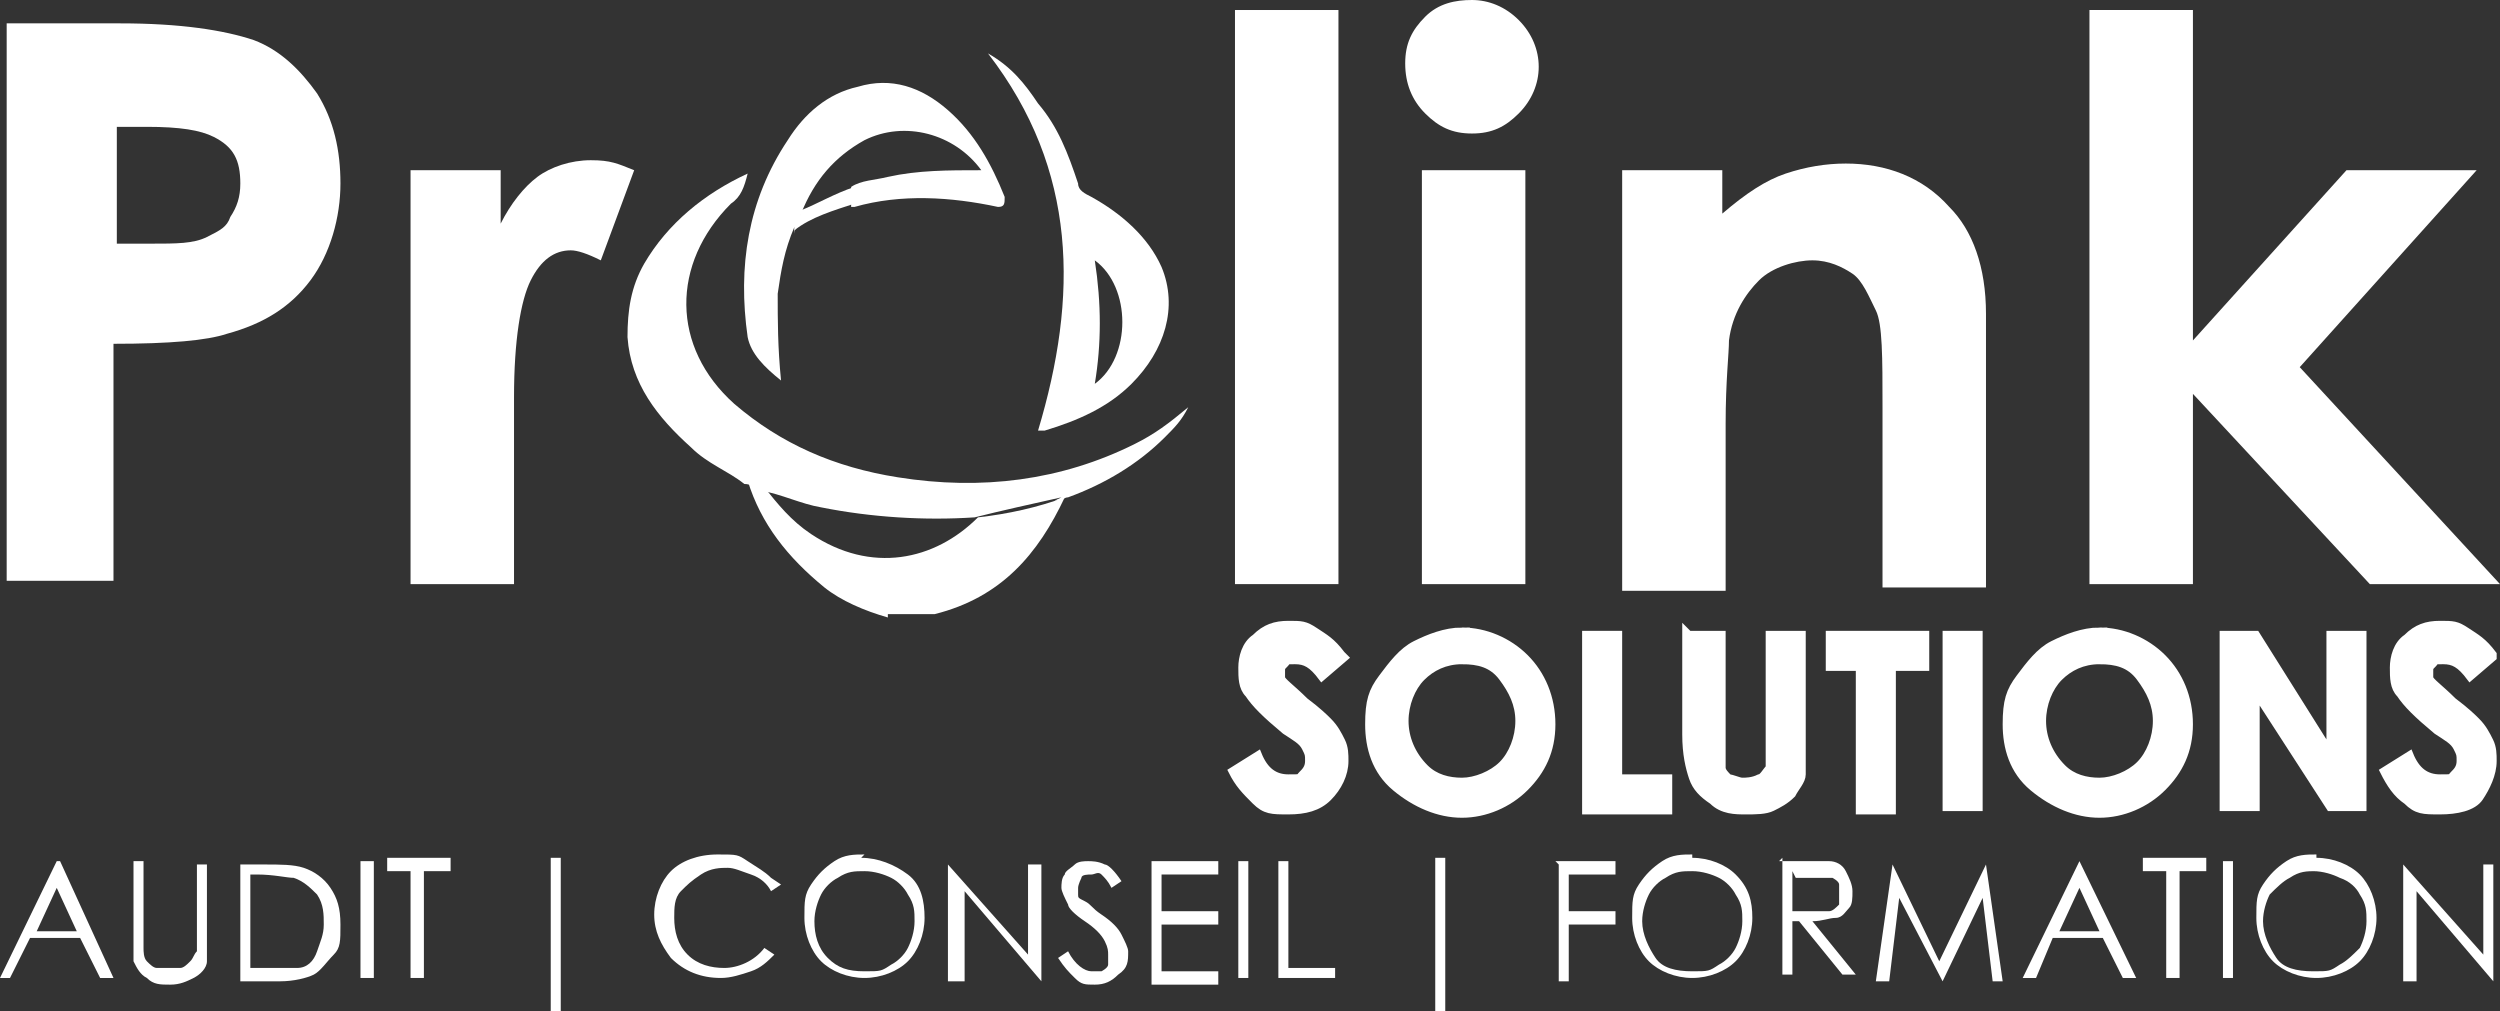
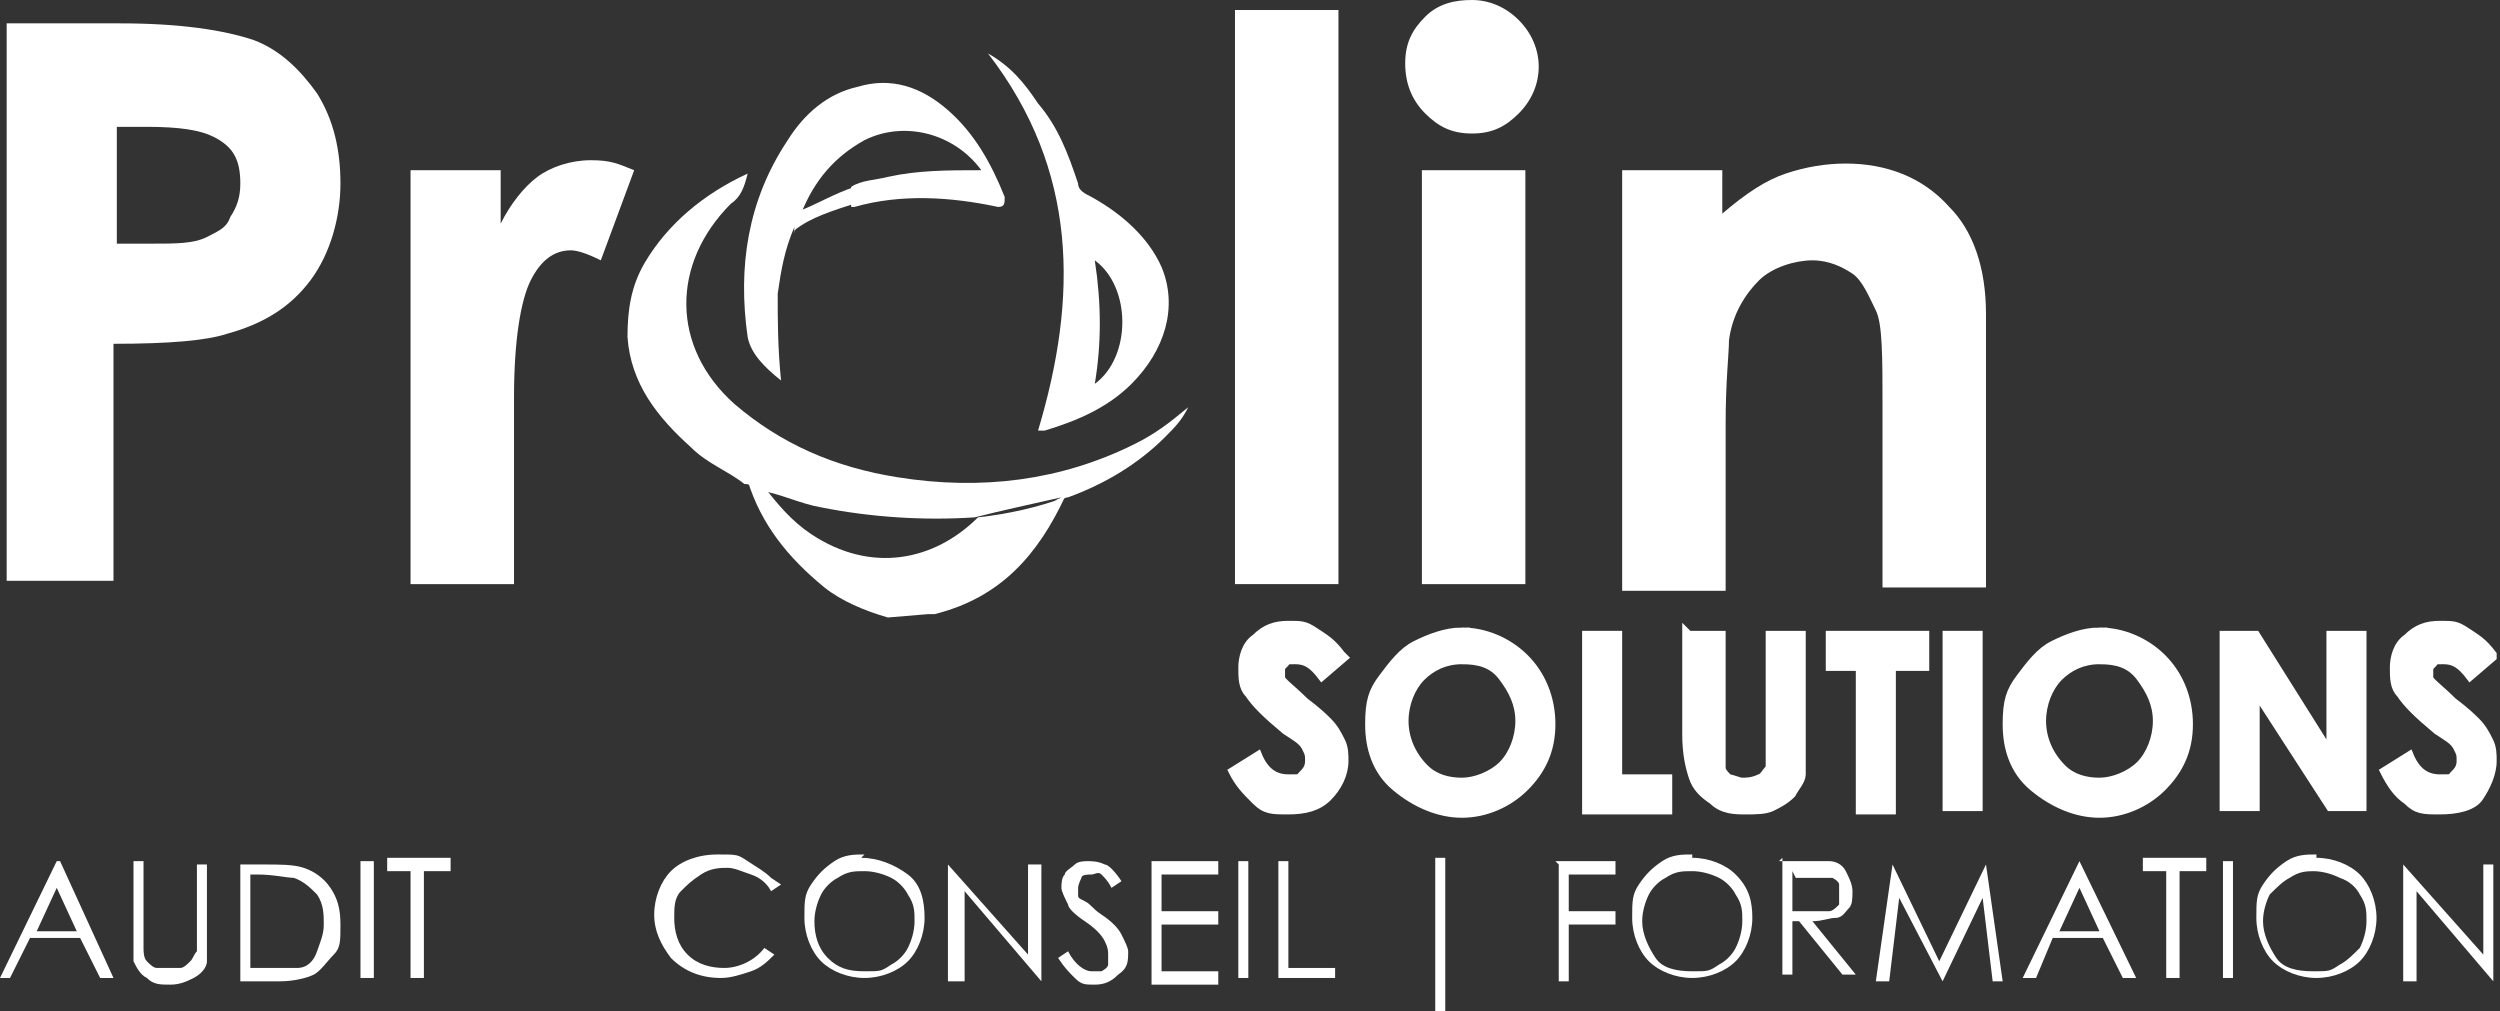
<svg xmlns="http://www.w3.org/2000/svg" viewBox="0 0 74.9 30.3">
  <rect x="0" y="0" width="74.9" height="30.3" fill="#333333" stroke="none" />
  <defs>
    <style>      .cls-1 {        stroke: #fff;        stroke-miterlimit: 10;        stroke-width: .2px;      }      .cls-1, .cls-2 {        fill: #fff;      }    </style>
  </defs>
  <g>
    <g id="Calque_2">
      <g id="Calque_2-2">
        <g id="Calque_1-2">
          <g>
            <path class="cls-2" d="M.2.7h3.4c1.8,0,3.1.2,4,.5.8.3,1.4.9,1.9,1.6.5.8.7,1.7.7,2.7s-.3,2.1-.9,2.9-1.4,1.3-2.5,1.6c-.6.2-1.7.3-3.4.3v7.1H.2V.7ZM3.5,7.3h1c.8,0,1.3,0,1.7-.2s.6-.3.7-.6c.2-.3.3-.6.3-1,0-.7-.2-1.1-.8-1.4-.4-.2-1-.3-2-.3h-.9v3.4h0Z" />
            <path class="cls-2" d="M12.3,5.1h2.7v1.6c.3-.6.7-1.1,1.1-1.4s1-.5,1.6-.5.8.1,1.3.3l-1,2.7c-.4-.2-.7-.3-.9-.3-.5,0-.9.3-1.2.9-.3.6-.5,1.8-.5,3.5v5.6h-3.1s0-12.4,0-12.4Z" />
            <path class="cls-2" d="M37,.3h3.1v17.2h-3.1V.3Z" />
            <path class="cls-2" d="M44.1,0c.5,0,1,.2,1.4.6.4.4.6.9.6,1.4s-.2,1-.6,1.4c-.4.4-.8.6-1.4.6s-1-.2-1.4-.6-.6-.9-.6-1.5.2-1,.6-1.4S43.6,0,44.1,0h0ZM42.6,5.1h3.1v12.4h-3.1V5.1Z" />
            <path class="cls-2" d="M48.5,5.1h3.1v1.3c.7-.6,1.3-1,1.9-1.2.6-.2,1.2-.3,1.8-.3,1.2,0,2.3.4,3.1,1.3.7.7,1.1,1.8,1.1,3.2v8.2h-3.1v-5.4c0-1.5,0-2.5-.2-2.9s-.4-.9-.7-1.1c-.3-.2-.7-.4-1.2-.4s-1.2.2-1.6.6-.8,1-.9,1.8c0,.4-.1,1.2-.1,2.5v5h-3.1V5.1Z" />
-             <path class="cls-2" d="M62.6.3h3.1v9.9l4.6-5.1h3.9l-5.3,5.9,6,6.5h-3.9l-5.3-5.7v5.7h-3.1V.3h0Z" />
            <g>
-               <path class="cls-2" d="M26.6,18.5c-.7-.2-1.4-.5-1.9-.9-1.1-.9-1.9-1.9-2.3-3.2.2,0,.3.1.5.2.4.5.8,1,1.4,1.4,1.8,1.2,3.7.8,5-.5.9-.1,1.8-.3,2.6-.6-.8,1.7-1.9,3-3.9,3.5,0,0-.2,0-.2,0h-1.2,0Z" />
+               <path class="cls-2" d="M26.6,18.5c-.7-.2-1.4-.5-1.9-.9-1.1-.9-1.9-1.9-2.3-3.2.2,0,.3.1.5.2.4.5.8,1,1.4,1.4,1.8,1.2,3.7.8,5-.5.9-.1,1.8-.3,2.6-.6-.8,1.7-1.9,3-3.9,3.5,0,0-.2,0-.2,0Z" />
              <path class="cls-2" d="M31.8,14.9c-.9.2-1.8.4-2.6.6-1.5.1-3.1,0-4.6-.3-.6-.1-1.2-.4-1.8-.5-.2-.1-.3-.2-.5-.2-.5-.4-1.1-.6-1.6-1.1-1-.9-1.8-1.9-1.9-3.3,0-.8.1-1.5.5-2.2.7-1.2,1.8-2.1,3.1-2.7-.1.4-.2.7-.5.9-1.8,1.8-1.8,4.3.1,6,1.4,1.2,3,1.9,4.9,2.2,2.5.4,4.9.1,7.1-1,.6-.3,1-.6,1.6-1.1-.2.4-.4.6-.7.9-.8.8-1.8,1.4-2.9,1.8-.1,0-.2.1-.4.1h0Z" />
              <path class="cls-2" d="M29.6,1.6c.7.4,1.1.9,1.5,1.5.6.7.9,1.5,1.2,2.4,0,.2.2.3.4.4.9.5,1.7,1.2,2.1,2.1.5,1.2.1,2.5-.9,3.5-.7.7-1.6,1.1-2.6,1.4,0,0-.1,0-.2,0,1.2-4,1.2-7.8-1.5-11.3h0ZM32.8,11.5c1.1-.8,1.1-2.9,0-3.7.2,1.3.2,2.5,0,3.7Z" />
              <path class="cls-2" d="M23.8,6.8c-.3.7-.4,1.3-.5,2,0,.8,0,1.6.1,2.6-.5-.4-.9-.8-1-1.3-.3-2.1,0-4.1,1.2-5.9.5-.8,1.2-1.4,2.1-1.6,1-.3,1.9,0,2.7.7.8.7,1.3,1.6,1.7,2.6,0,.2,0,.3-.2.3-1.4-.3-2.9-.4-4.3,0h-.1c0-.2,0-.4,0-.6.3-.2.7-.2,1.1-.3.9-.2,1.8-.2,2.8-.2,0,0,0,0,0,0h0s0,0,0,0c-.8-1.1-2.3-1.5-3.5-.9-.9.5-1.5,1.2-1.9,2.2,0,.2-.2.4-.2.6,0,0,0,0,0,0Z" />
              <path class="cls-2" d="M25.6,5.5c0,.2,0,.4,0,.6-.6.2-1.3.4-1.8.8,0-.2.2-.4.2-.6.5-.2,1-.5,1.6-.7h0Z" />
              <path class="cls-2" d="M29.4,4.9s0,0,0,0h0s0,0,0,0h0Z" />
            </g>
            <g>
              <path class="cls-1" d="M40.3,19.7l-.7.6c-.3-.4-.5-.5-.8-.5s-.2,0-.3.1-.1.1-.1.2,0,.2,0,.2c0,.1.3.3.7.7.4.3.6.5.7.6.2.2.3.4.4.6s.1.4.1.6c0,.4-.2.8-.5,1.1s-.7.4-1.2.4-.7,0-1-.3-.5-.5-.7-.9l.8-.5c.2.5.5.7.9.7s.3,0,.4-.1c.1-.1.2-.2.2-.4s0-.2-.1-.4-.3-.3-.6-.5c-.6-.5-.9-.8-1.1-1.1-.2-.2-.2-.5-.2-.8s.1-.7.4-.9c.3-.3.6-.4,1-.4s.5,0,.8.2.5.3.8.7h0Z" />
              <path class="cls-1" d="M43.8,18.9c.7,0,1.4.3,1.9.8.5.5.8,1.2.8,2s-.3,1.4-.8,1.9c-.5.5-1.2.8-1.9.8s-1.4-.3-2-.8-.8-1.2-.8-1.9.1-1,.4-1.4.6-.8,1-1,.9-.4,1.4-.4h0s0,0,0,0ZM43.8,19.8c-.5,0-.9.2-1.2.5s-.5.8-.5,1.3.2,1,.6,1.4c.3.3.7.4,1.1.4s.9-.2,1.2-.5.5-.8.5-1.3-.2-.9-.5-1.3-.7-.5-1.2-.5h0Z" />
              <path class="cls-1" d="M47.5,19h1v4.3h1.5v1h-2.5v-5.2Z" />
              <path class="cls-1" d="M50.6,19h1v3.4c0,.3,0,.5,0,.6,0,.1.1.2.2.3.1,0,.3.1.4.1s.3,0,.5-.1c.1,0,.2-.2.3-.3,0-.1,0-.4,0-.7v-3.3h1v3.1c0,.5,0,.9,0,1.1,0,.2-.2.4-.3.6-.2.2-.4.3-.6.4s-.5.1-.8.1-.7,0-1-.3c-.3-.2-.5-.4-.6-.7-.1-.3-.2-.7-.2-1.3v-3.1h0Z" />
              <path class="cls-1" d="M54.8,19h2.9v1h-1v4.3h-1v-4.3h-.9v-1h0Z" />
              <path class="cls-1" d="M58.3,19h1v5.2h-1v-5.2Z" />
              <path class="cls-1" d="M62.9,18.9c.7,0,1.4.3,1.9.8.5.5.8,1.2.8,2s-.3,1.4-.8,1.9-1.2.8-1.9.8-1.4-.3-2-.8-.8-1.2-.8-1.9.1-1,.4-1.4.6-.8,1-1,.9-.4,1.4-.4h0s0,0,0,0ZM62.9,19.8c-.5,0-.9.2-1.2.5s-.5.8-.5,1.3.2,1,.6,1.4c.3.3.7.4,1.1.4s.9-.2,1.2-.5.5-.8.5-1.3-.2-.9-.5-1.3-.7-.5-1.2-.5h0Z" />
              <path class="cls-1" d="M66.6,19h1l2.2,3.5v-3.5h1v5.2h-1l-2.2-3.4v3.4h-1v-5.2Z" />
              <path class="cls-1" d="M74.7,19.7l-.7.6c-.3-.4-.5-.5-.8-.5s-.2,0-.3.1-.1.1-.1.2,0,.2,0,.2c0,.1.3.3.7.7.4.3.6.5.7.6.2.2.3.4.4.6s.1.4.1.6c0,.4-.2.8-.4,1.1s-.7.4-1.2.4-.7,0-1-.3c-.3-.2-.5-.5-.7-.9l.8-.5c.2.5.5.7.9.7s.3,0,.4-.1c.1-.1.2-.2.2-.4s0-.2-.1-.4-.3-.3-.6-.5c-.6-.5-.9-.8-1.1-1.1-.2-.2-.2-.5-.2-.8s.1-.7.4-.9c.3-.3.6-.4,1-.4s.5,0,.8.2.5.3.8.7h0Z" />
            </g>
            <g>
              <path class="cls-2" d="M1.8,25.8l1.6,3.5h-.4l-.6-1.2H.9l-.6,1.2H0l1.7-3.5h0,0ZM1.7,26.6l-.6,1.3h1.2s-.6-1.3-.6-1.3Z" />
              <path class="cls-2" d="M4,25.8h.3v2.1c0,.2,0,.4,0,.5,0,.1,0,.3.1.4s.2.2.3.2.3,0,.4,0,.2,0,.3,0,.2-.1.3-.2.1-.2.2-.3c0,0,0-.3,0-.5v-2.1h.3v2.1c0,.3,0,.6,0,.8,0,.2-.2.4-.4.5-.2.1-.4.2-.7.2s-.5,0-.7-.2c-.2-.1-.3-.3-.4-.5,0-.1,0-.4,0-.8v-2.1h0Z" />
              <path class="cls-2" d="M7.2,29.4v-3.5h.7c.5,0,.9,0,1.2.1.3.1.6.3.8.6.2.3.3.6.3,1.1s0,.7-.2.9-.4.5-.6.6c-.2.1-.6.2-1,.2h-1.1,0ZM7.5,29h.4c.5,0,.8,0,1,0,.3,0,.5-.2.6-.5s.2-.5.2-.8,0-.6-.2-.9c-.2-.2-.4-.4-.7-.5-.2,0-.6-.1-1.1-.1h-.2v2.9h0Z" />
              <path class="cls-2" d="M10.8,25.8h.4v3.5h-.4v-3.5Z" />
              <path class="cls-2" d="M11.6,26.1v-.4h1.9v.4h-.8v3.2h-.4v-3.2h-.8Z" />
-               <path class="cls-2" d="M16.5,25.7h.3v4.6h-.3v-4.6Z" />
              <path class="cls-2" d="M23.4,26.5l-.3.2c-.1-.2-.3-.4-.6-.5s-.5-.2-.7-.2-.5,0-.8.2-.4.3-.6.5-.2.5-.2.8c0,.4.1.8.4,1.1.3.3.7.4,1.1.4s.9-.2,1.2-.6l.3.2c-.2.2-.4.4-.7.5s-.6.2-.9.2c-.6,0-1.1-.2-1.5-.6-.3-.4-.5-.8-.5-1.3s.2-1,.5-1.3.8-.5,1.4-.5.6,0,.9.2.5.3.7.5c0,0,0,0,0,0Z" />
              <path class="cls-2" d="M25.8,25.7c.5,0,1,.2,1.4.5s.5.8.5,1.3-.2,1-.5,1.3-.8.5-1.3.5-1-.2-1.3-.5-.5-.8-.5-1.3,0-.7.2-1c.2-.3.4-.5.7-.7s.6-.2.9-.2h0ZM25.9,26.1c-.3,0-.5,0-.8.2-.2.1-.4.3-.5.5s-.2.5-.2.8c0,.4.1.8.4,1.1s.6.4,1.1.4.5,0,.8-.2c.2-.1.4-.3.5-.5s.2-.5.2-.8,0-.5-.2-.8c-.1-.2-.3-.4-.5-.5-.2-.1-.5-.2-.8-.2Z" />
              <path class="cls-2" d="M28.4,29.4v-3.5h0l2.4,2.7v-2.7h.4v3.5h0l-2.3-2.7v2.7h-.4Z" />
              <path class="cls-2" d="M31.7,28.7l.3-.2c.2.4.5.6.7.6s.2,0,.3,0c0,0,.2-.1.2-.2,0,0,0-.2,0-.3s0-.2-.1-.4c-.1-.2-.3-.4-.6-.6s-.5-.4-.5-.5c-.1-.2-.2-.4-.2-.5s0-.3.1-.4c0-.1.2-.2.3-.3s.3-.1.4-.1.3,0,.5.1c.1,0,.3.2.5.5l-.3.2c-.1-.2-.2-.3-.3-.4s-.2,0-.3,0-.3,0-.3.1c0,0-.1.2-.1.3s0,.1,0,.2,0,.1.2.2.2.2.5.4c.3.2.5.4.6.6s.2.4.2.5c0,.3,0,.5-.3.7-.2.2-.4.3-.7.3s-.4,0-.6-.2-.3-.3-.5-.6h0Z" />
              <path class="cls-2" d="M34.5,25.8h2v.4h-1.7v1.1h1.7v.4h-1.7v1.4h1.7v.4h-2v-3.5s0,0,0,0Z" />
              <path class="cls-2" d="M37.1,25.8h.3v3.5h-.3v-3.5Z" />
              <path class="cls-2" d="M38.3,25.8h.3v3.2h1.4v.3h-1.7v-3.5h0Z" />
              <path class="cls-2" d="M43,25.7h.3v4.6h-.3v-4.6Z" />
              <path class="cls-2" d="M46.6,25.8h1.8v.4h-1.4v1.1h1.4v.4h-1.4v1.7h-.3v-3.5s0,0,0,0Z" />
              <path class="cls-2" d="M50.7,25.7c.5,0,1,.2,1.3.5.4.4.5.8.5,1.3s-.2,1-.5,1.3-.8.5-1.3.5-1-.2-1.3-.5-.5-.8-.5-1.3,0-.7.2-1c.2-.3.4-.5.7-.7s.6-.2.9-.2h0ZM50.7,26.1c-.3,0-.5,0-.8.2-.2.1-.4.3-.5.5s-.2.5-.2.8c0,.4.2.8.4,1.1s.6.4,1.1.4.5,0,.8-.2c.2-.1.4-.3.5-.5s.2-.5.2-.8,0-.5-.2-.8c-.1-.2-.3-.4-.5-.5-.2-.1-.5-.2-.8-.2Z" />
              <path class="cls-2" d="M53.3,25.8h.7c.4,0,.7,0,.8,0,.2,0,.4.1.5.3.1.2.2.4.2.6s0,.4-.1.5-.2.3-.4.3-.4.1-.7.1l1.3,1.6h-.4l-1.3-1.6h-.2v1.6h-.3v-3.5h0ZM53.7,26.1v1.2h.6c.2,0,.4,0,.5,0,.1,0,.2-.1.3-.2,0-.1,0-.2,0-.3s0-.2,0-.3c0-.1-.2-.2-.2-.2s-.3,0-.5,0h-.6Z" />
              <path class="cls-2" d="M56.2,29.4l.5-3.5h0l1.4,2.9,1.4-2.9h0l.5,3.5h-.3l-.3-2.5-1.2,2.5h0l-1.3-2.5-.3,2.5s-.3,0-.4,0Z" />
              <path class="cls-2" d="M62.3,25.8l1.7,3.5h-.4l-.6-1.2h-1.5l-.5,1.2h-.4l1.7-3.5h0ZM62.3,26.6l-.6,1.3h1.2l-.6-1.3Z" />
              <path class="cls-2" d="M64.2,26.1v-.4h1.9v.4h-.8v3.2h-.4v-3.2h-.8Z" />
              <path class="cls-2" d="M66.6,25.8h.3v3.5h-.3v-3.5Z" />
              <path class="cls-2" d="M69.4,25.7c.5,0,1,.2,1.3.5s.5.8.5,1.3-.2,1-.5,1.3-.8.5-1.3.5-1-.2-1.3-.5-.5-.8-.5-1.3,0-.7.2-1c.2-.3.4-.5.7-.7s.6-.2.9-.2h0ZM69.4,26.1c-.3,0-.5,0-.8.2-.2.1-.4.3-.6.5-.1.2-.2.5-.2.8,0,.4.2.8.4,1.1s.6.4,1.1.4.5,0,.8-.2c.2-.1.4-.3.6-.5.1-.2.2-.5.2-.8s0-.5-.2-.8c-.1-.2-.3-.4-.6-.5-.2-.1-.5-.2-.8-.2Z" />
              <path class="cls-2" d="M72,29.4v-3.5h0l2.4,2.7v-2.7h.3v3.5h0l-2.3-2.7v2.7h-.4Z" />
            </g>
          </g>
        </g>
      </g>
    </g>
  </g>
</svg>